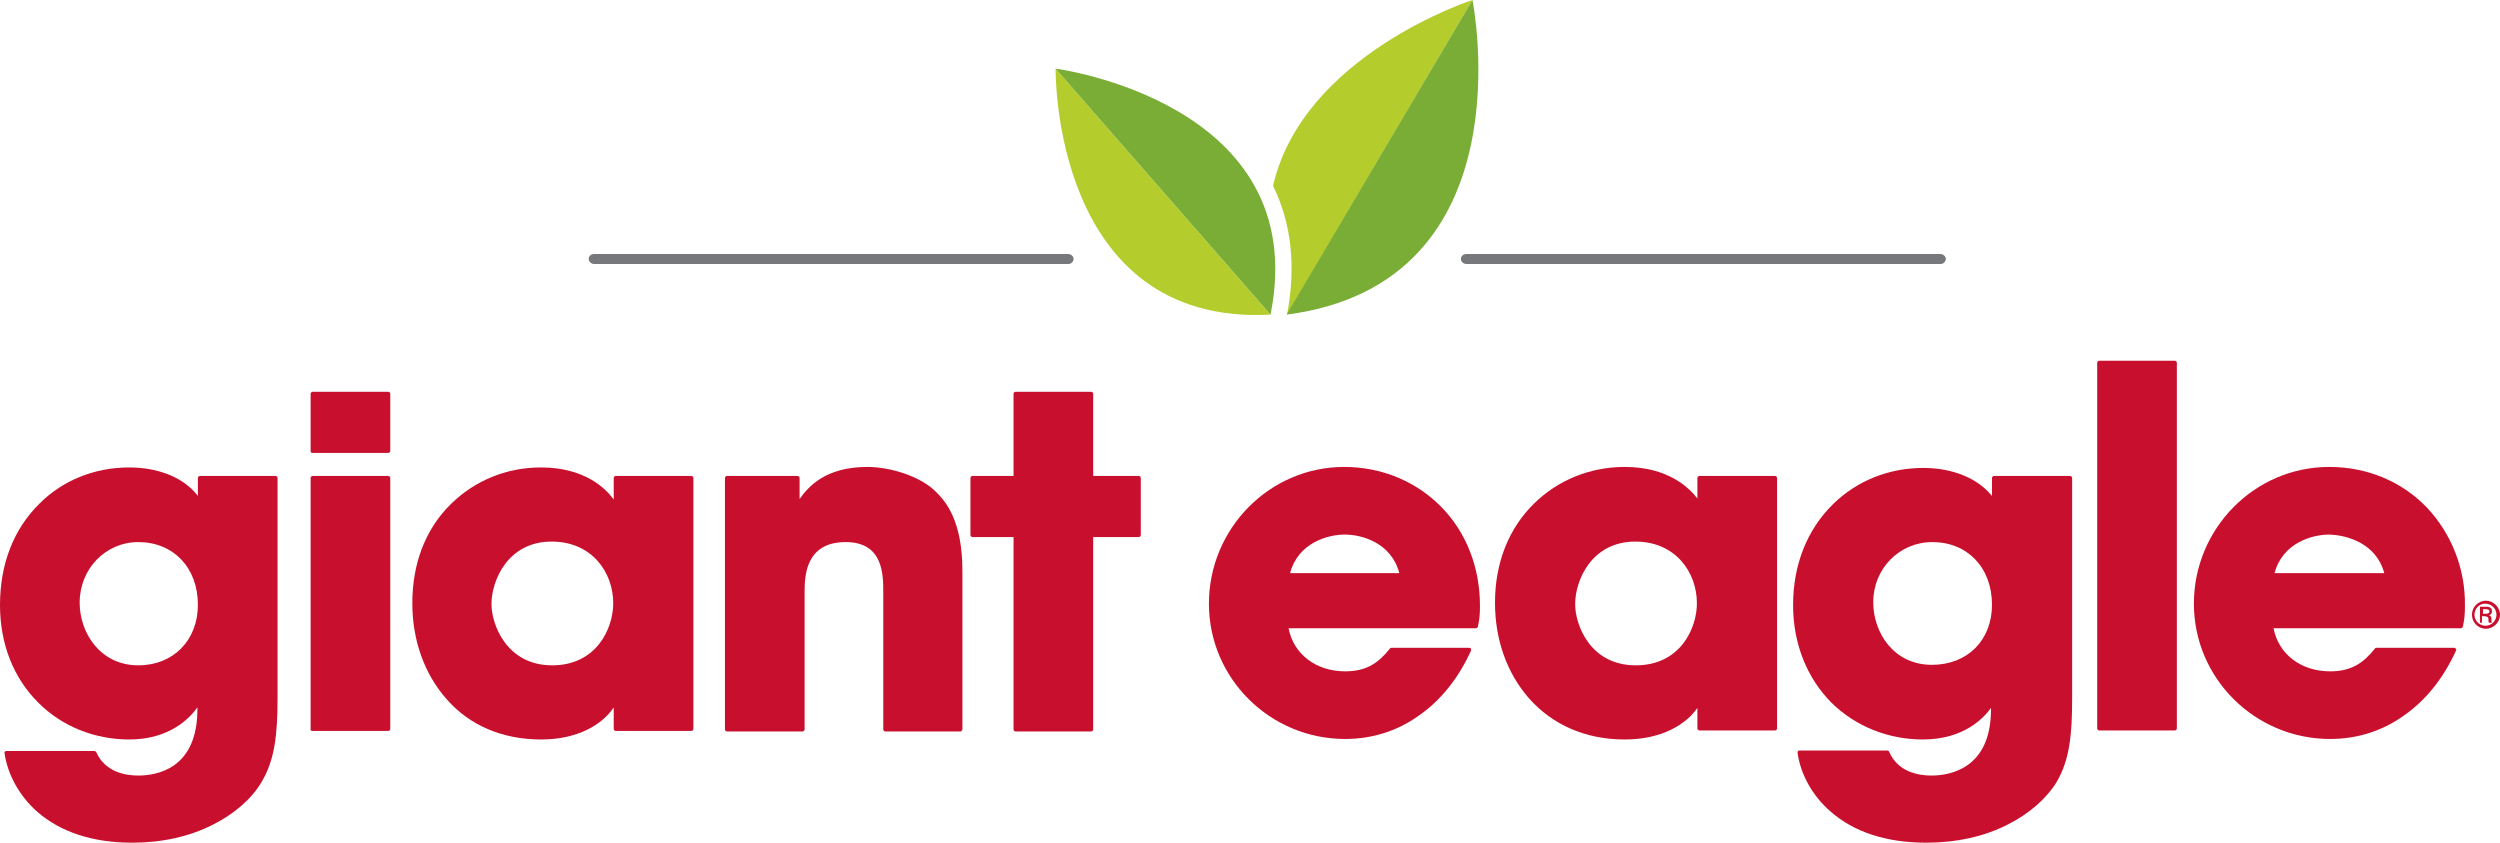
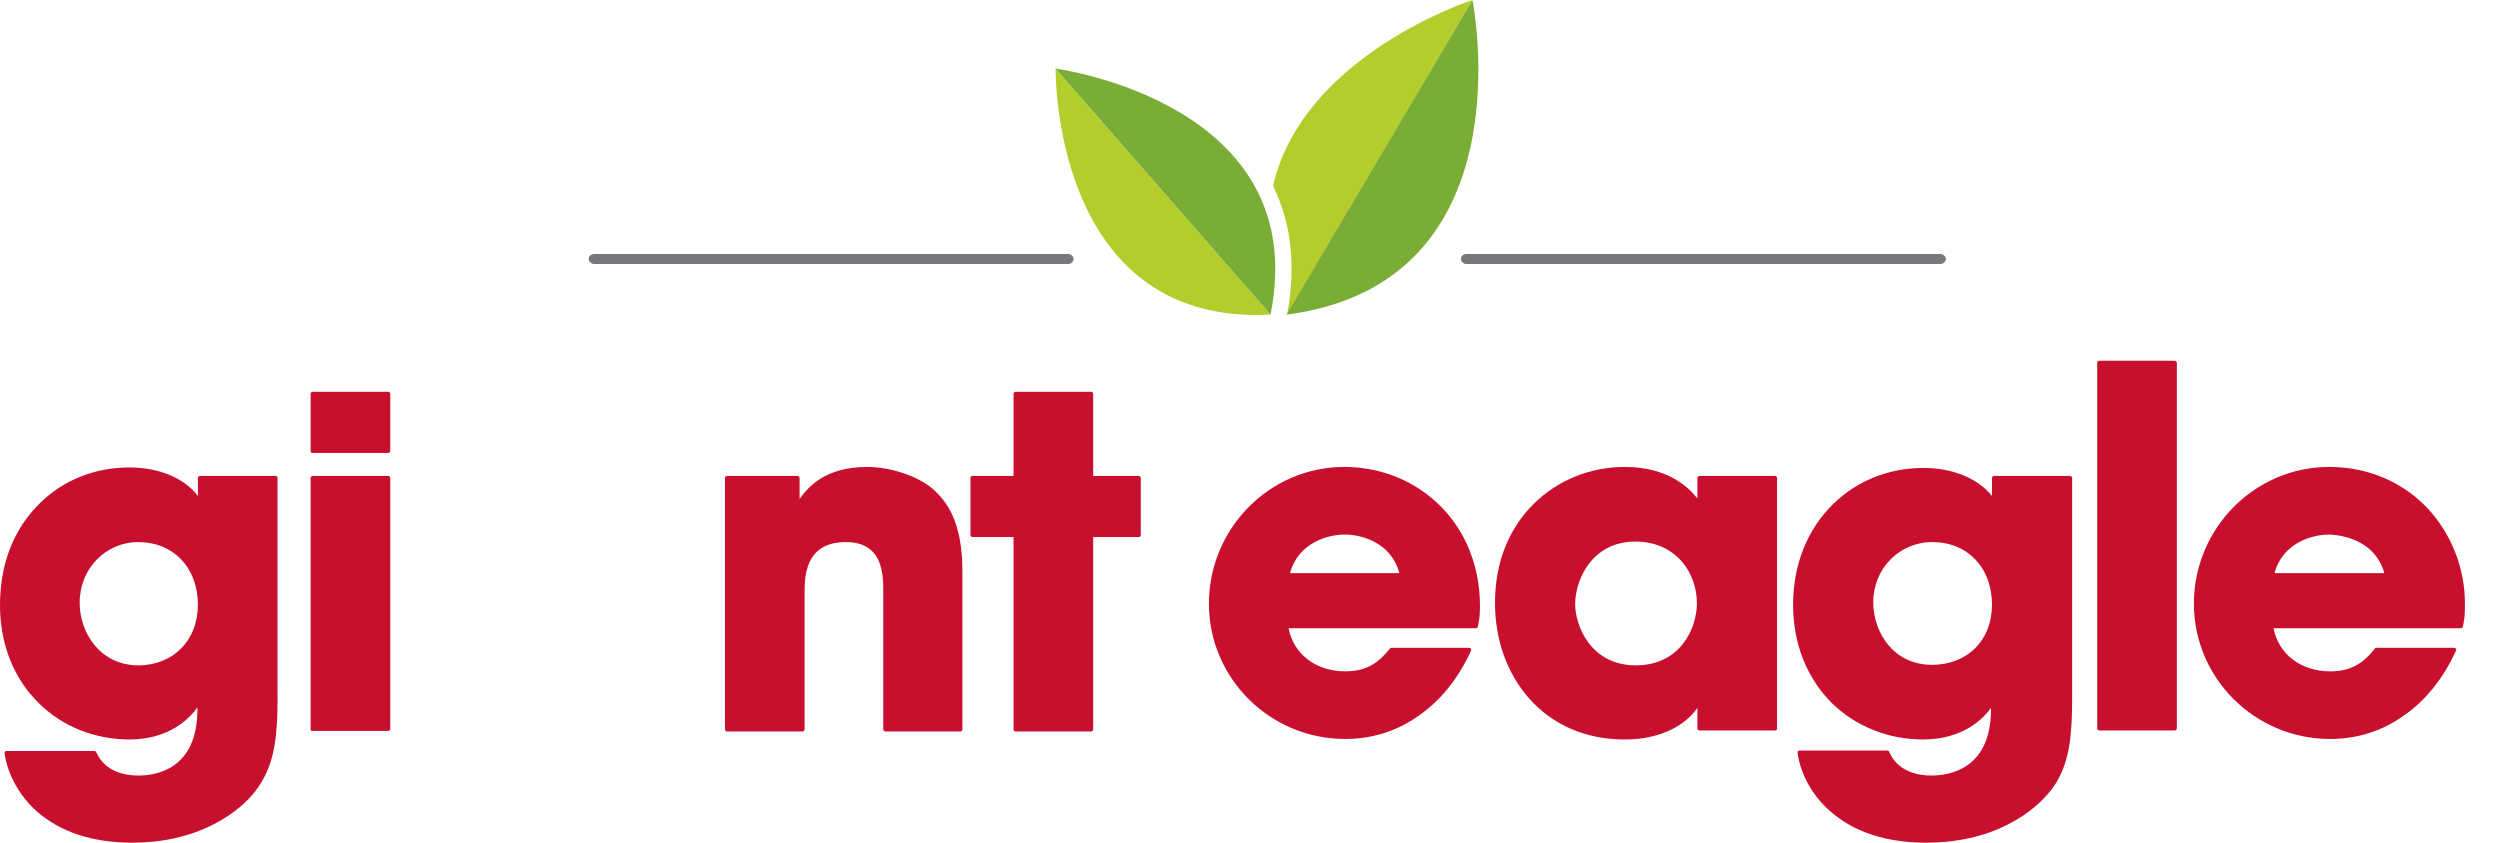
<svg xmlns="http://www.w3.org/2000/svg" version="1.1" id="Layer_1" x="0px" y="0px" viewBox="0 0 499 168.3" style="enable-background:new 0 0 499 168.3;" xml:space="preserve">
  <style type="text/css">
	.st0{fill:#C8102E;}
	.st1{fill:#77787B;}
	.st2{fill:#B5CC2D;}
	.st3{fill:#79AD36;}
</style>
  <g>
    <g id="GE_logo_horizontal_fiix">
      <path id="Vector" class="st0" d="M268.3,93.2c-14.9,0-27,12.3-27,27.3c0,14.9,12.2,27,27.2,27c5.4,0,10.4-1.6,14.6-4.6    c4.4-3,8-7.5,10.5-13c0.1-0.1,0-0.3,0-0.4s-0.2-0.2-0.4-0.2h-15.5c-0.1,0-0.3,0.1-0.3,0.2c-2.2,2.7-4.5,4.5-8.9,4.5    c-5.8,0-10.3-3.4-11.3-8.6h37.4c0.2,0,0.4-0.2,0.4-0.4l0.1-0.5c0.2-1,0.3-1.8,0.3-3.6c0-7.6-2.7-14.6-7.7-19.7    C282.7,96.1,275.8,93.2,268.3,93.2z M257.5,114.4c1.6-6.1,7.6-7.7,10.9-7.7c3.4,0,9.3,1.6,10.9,7.7H257.5z" />
      <path id="Vector_2" class="st0" d="M354.3,95h-15.1c-0.2,0-0.4,0.2-0.4,0.4v4.1c-1.7-2.2-5.9-6.3-14.5-6.3    c-6.9,0-13.3,2.6-18.1,7.3c-5.1,5-7.8,11.9-7.8,19.8c0,7.4,2.4,14.1,6.8,19.1c4.7,5.3,11.3,8.2,19.1,8.2c7.5,0,12.3-3.1,14.5-6.3    v4.1c0,0.2,0.2,0.4,0.4,0.4h15.1c0.2,0,0.4-0.2,0.4-0.4V95.4C354.7,95.2,354.5,95,354.3,95z M338.7,120.4c0,5-3.3,12.4-12.2,12.4    c-9.2,0-12.1-8.2-12.1-12.2c0-4.8,3.3-12.5,12-12.5C334.5,108.1,338.7,114.3,338.7,120.4z" />
      <path id="Vector_3" class="st0" d="M413.2,95H398c-0.2,0-0.4,0.2-0.4,0.4V99c-2.8-3.5-7.8-5.6-13.7-5.6c-6.8,0-13.2,2.5-18,7.2    c-5.2,5.1-8,12.1-8,20.2c0,7.7,2.8,14.6,7.7,19.5c4.8,4.7,11.3,7.3,18.2,7.3c8.1,0,12.1-4.2,13.6-6.3v0.3    c0,11.9-8.3,13.2-11.9,13.2c-2.4,0-6.6-0.6-8.4-4.7c-0.1-0.2-0.2-0.3-0.4-0.3h-17.5c-0.1,0-0.2,0-0.3,0.1    c-0.1,0.1-0.1,0.2-0.1,0.4c0.6,4.3,3,8.6,6.6,11.7c4.7,4.1,11.1,6.2,19.1,6.2c5.9,0,11.5-1.2,16.2-3.6c4.2-2.1,7.7-5.1,9.8-8.5    c2.6-4.4,3.1-9.5,3.1-16.7v-44C413.6,95.2,413.4,95,413.2,95z M397.6,120.7c0,7.1-4.9,12-12,12c-7.6,0-11.7-6.4-11.7-12.5    c0-6.7,5.2-12,11.8-12C392.7,108.2,397.6,113.3,397.6,120.7z" />
      <path id="Vector_4" class="st0" d="M434.1,72h-15.1c-0.2,0-0.4,0.2-0.4,0.4v73c0,0.2,0.2,0.4,0.4,0.4h15.1c0.2,0,0.4-0.2,0.4-0.4    v-73C434.5,72.2,434.3,72,434.1,72z" />
      <path id="Vector_5" class="st0" d="M484.4,101.3c-5-5.2-11.9-8.1-19.5-8.1c-14.9,0-27,12.3-27,27.3c0,14.9,12.2,27,27.2,27    c5.4,0,10.4-1.6,14.6-4.6c4.4-3,8-7.5,10.5-13c0.1-0.1,0.1-0.3,0-0.4c-0.1-0.1-0.2-0.2-0.4-0.2h-15.5c-0.1,0-0.3,0.1-0.3,0.2    c-2.2,2.7-4.5,4.5-8.9,4.5c-5.8,0-10.3-3.4-11.3-8.6h37.4c0.2,0,0.4-0.2,0.4-0.4l0.1-0.5c0.2-1,0.3-1.8,0.3-3.6    C492.1,113.5,489.3,106.5,484.4,101.3z M475.9,114.4h-21.9c1.6-6.1,7.6-7.7,10.9-7.7C468.4,106.8,474.3,108.4,475.9,114.4z" />
      <path id="Vector_6" class="st0" d="M55.4,139.5V95.4c0-0.2-0.2-0.4-0.4-0.4H39.9c-0.2,0-0.4,0.2-0.4,0.4V99    c-2.7-3.6-7.8-5.7-13.7-5.7c-6.8,0-13.2,2.5-17.9,7.2C2.7,105.6,0,112.6,0,120.8c0,7.7,2.7,14.6,7.7,19.5    c4.7,4.7,11.2,7.3,18.1,7.3c8.1,0,12.1-4.3,13.6-6.4v0.4c0,12-8.3,13.2-11.8,13.2c-2.4,0-6.6-0.6-8.4-4.7    c-0.1-0.1-0.2-0.2-0.4-0.2H1.3c-0.1,0-0.2,0-0.3,0.1c-0.1,0.1-0.1,0.2-0.1,0.3c0.6,4.3,3,8.6,6.5,11.7c4.7,4.1,11.1,6.2,19,6.2    c5.9,0,11.4-1.2,16.1-3.6c4.2-2.1,7.7-5.1,9.7-8.5C54.8,151.8,55.4,146.7,55.4,139.5z M39.5,120.7c0,7.1-4.9,12.1-11.9,12.1    c-7.6,0-11.7-6.5-11.7-12.5c0-6.8,5.2-12.1,11.7-12.1C34.6,108.2,39.5,113.3,39.5,120.7z" />
      <path id="Vector_7" class="st0" d="M62.4,90.4h15.1c0.2,0,0.4-0.2,0.4-0.4V78.6c0-0.2-0.2-0.4-0.4-0.4H62.4    c-0.2,0-0.4,0.2-0.4,0.4V90C62,90.3,62.1,90.4,62.4,90.4z" />
      <path id="Vector_8" class="st0" d="M62.4,145.9h15.1c0.2,0,0.4-0.2,0.4-0.4V95.4c0-0.2-0.2-0.4-0.4-0.4H62.4    c-0.2,0-0.4,0.2-0.4,0.4v50.2C62,145.8,62.1,145.9,62.4,145.9z" />
-       <path id="Vector_9" class="st0" d="M108,147.6c7.5,0,12.3-3.1,14.5-6.4v4.3c0,0.2,0.2,0.4,0.4,0.4h15.1c0.2,0,0.4-0.2,0.4-0.4    V95.4c0-0.2-0.2-0.4-0.4-0.4h-15.1c-0.2,0-0.4,0.2-0.4,0.4v4.3c-1.6-2.2-5.8-6.4-14.5-6.4c-6.9,0-13.2,2.6-18,7.3    c-5.1,5-7.7,11.9-7.7,19.8c0,7.4,2.4,14.1,6.8,19.1C93.7,144.8,100.3,147.6,108,147.6z M98.1,120.6c0-4.8,3.3-12.5,12-12.5    c8.1,0,12.3,6.2,12.3,12.3c0,5-3.3,12.4-12.2,12.4C101.1,132.8,98.1,124.6,98.1,120.6z" />
      <path id="Vector_10" class="st0" d="M192.1,145.5v-31.4c0-10.1-3.2-14.1-5.9-16.5c-3-2.6-8.5-4.4-13.1-4.4c-8.4,0-11.8,4-13.5,6.4    v-4.2c0-0.2-0.2-0.4-0.4-0.4h-14.1c-0.2,0-0.4,0.2-0.4,0.4v50.2c0,0.2,0.2,0.4,0.4,0.4h15.1c0.2,0,0.4-0.2,0.4-0.4v-27.3    c0-3,0-10.1,8.2-10.1c7.5,0,7.5,6.5,7.5,10v27.4c0,0.2,0.2,0.4,0.4,0.4h15.1C191.9,145.9,192.1,145.8,192.1,145.5z" />
      <path id="Vector_11" class="st0" d="M194.1,107.2h8.2v38.4c0,0.2,0.2,0.4,0.4,0.4h15.1c0.2,0,0.4-0.2,0.4-0.4v-38.4h9.1    c0.2,0,0.4-0.2,0.4-0.4V95.4c0-0.2-0.2-0.4-0.4-0.4h-9.1V78.6c0-0.2-0.2-0.4-0.4-0.4h-15.1c-0.2,0-0.4,0.2-0.4,0.4V95h-8.2    c-0.2,0-0.4,0.2-0.4,0.4v11.4C193.7,107,193.9,107.2,194.1,107.2z" />
      <path id="Vector_12" class="st1" d="M213.2,52.7h-94.6c-0.6,0-1.1-0.5-1.1-1c0-0.6,0.5-1,1.1-1h94.6c0.6,0,1.1,0.5,1.1,1    C214.2,52.3,213.8,52.7,213.2,52.7z" />
      <path id="Vector_13" class="st1" d="M387.3,52.7h-94.6c-0.6,0-1.1-0.5-1.1-1c0-0.6,0.5-1,1.1-1h94.6c0.6,0,1.1,0.5,1.1,1    C388.3,52.3,387.9,52.7,387.3,52.7z" />
      <path id="Vector_14" class="st2" d="M254.1,37.1c3.7,7.5,4.6,16.1,2.8,25.7L293.9,0C293.9,0,260.1,10.9,254.1,37.1z" />
      <path id="Vector_15" class="st2" d="M210.7,13.7c0,0-0.8,51.4,42.9,49.1L210.7,13.7z" />
      <path id="Vector_16" class="st3" d="M210.7,13.7c0,0,51.4,6.7,42.9,49.1L210.7,13.7z" />
      <path id="Vector_17" class="st3" d="M293.9,0c0,0,11.5,56.5-37.1,62.8L293.9,0z" />
-       <path id="Vector_18" class="st0" d="M499,122.7c0,1.5-1.3,2.8-2.8,2.8c-1.6,0-2.8-1.3-2.8-2.8c0-1.5,1.2-2.8,2.8-2.8    C497.7,119.9,499,121.2,499,122.7z M493.9,122.7c0,1.2,1,2.2,2.2,2.2c1.2,0,2.2-1,2.2-2.2c0-1.2-1-2.2-2.2-2.2    C494.9,120.4,493.9,121.5,493.9,122.7z M496.3,121.1c0.2,0,1.1,0,1.1,0.9c0,0.4-0.2,0.7-0.6,0.8v0c0.4,0.1,0.5,0.4,0.5,0.8    c0,0.5,0,0.6,0.1,0.7h-0.6c-0.1-0.1-0.1-0.2-0.1-0.6c0-0.5-0.1-0.6-0.7-0.7h-0.6v1.3H495v-3.2L496.3,121.1L496.3,121.1z     M495.5,122.5h0.7c0.2,0,0.7,0,0.7-0.5c0-0.3-0.4-0.4-0.6-0.4h-0.7V122.5z" />
    </g>
  </g>
</svg>